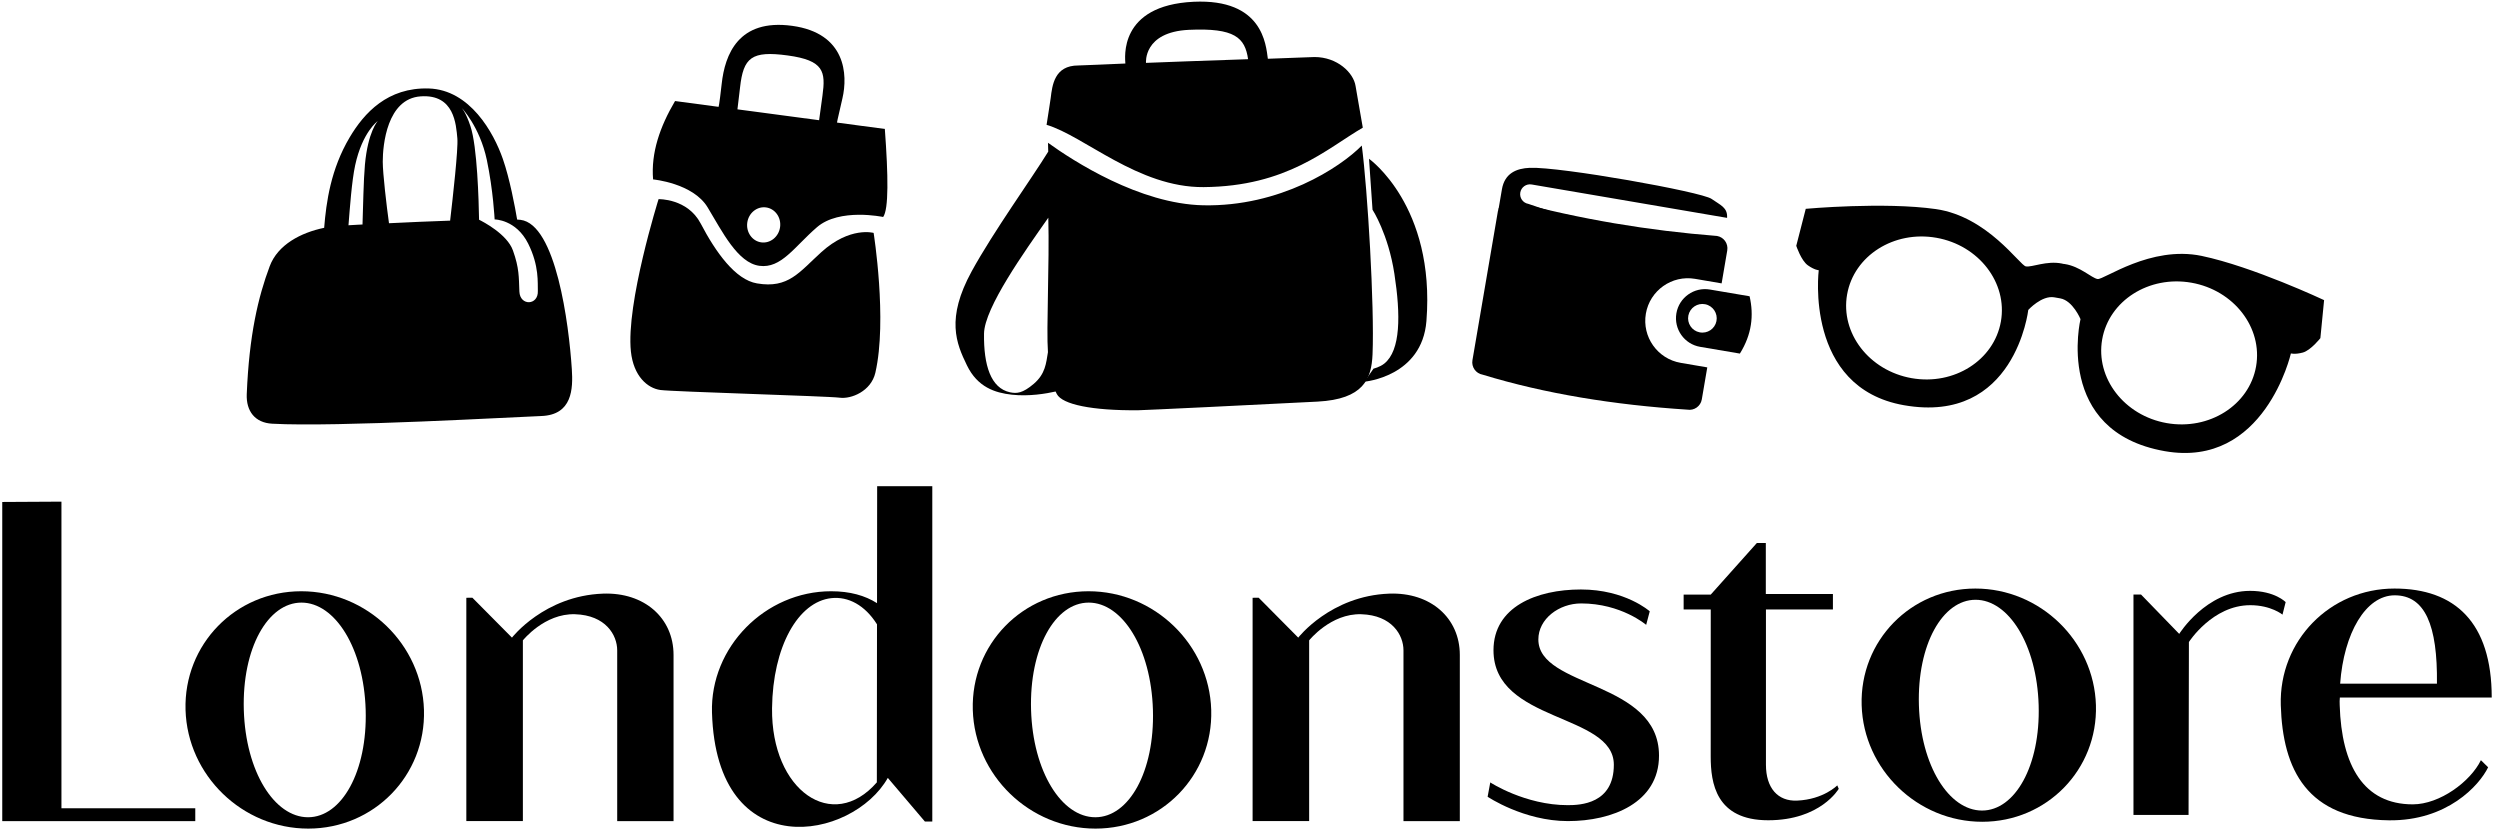
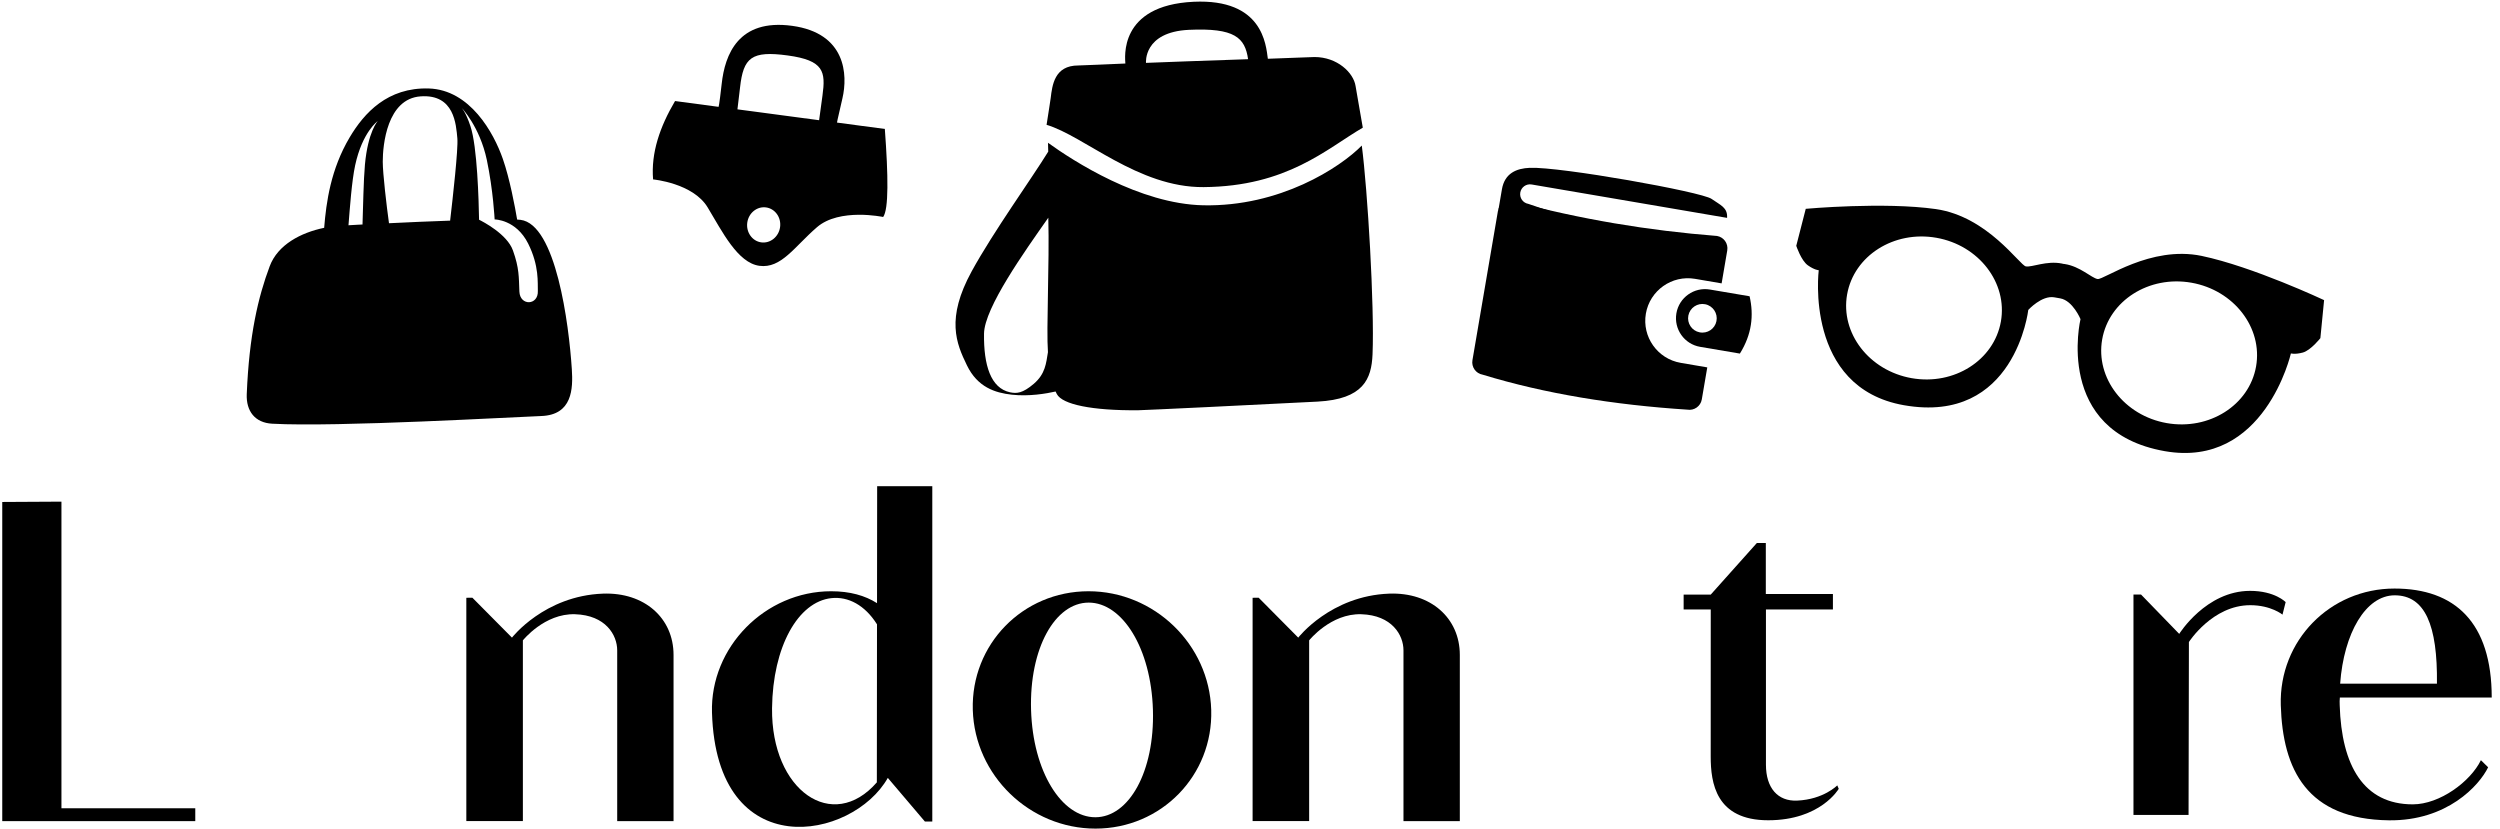
<svg xmlns="http://www.w3.org/2000/svg" width="100%" height="100%" viewBox="0 0 561 186" version="1.1" xml:space="preserve" style="fill-rule:evenodd;clip-rule:evenodd;stroke-linejoin:round;stroke-miterlimit:2;">
  <g transform="matrix(1,0,0,1,-8543.97,-4109.18)">
    <g transform="matrix(1,0,0,1,4065.6,2692.83)">
      <g transform="matrix(1,0,0,1,23.195,47.557)">
        <g transform="matrix(1,0,0,1,-4025.18,-846.351)">
          <g>
            <g transform="matrix(0.398,0.068,-0.068,0.398,6760.18,763.568)">
              <path d="M5774.6,2867.7L5759.61,2867.7C5746.54,2867.7 5735.93,2857.09 5735.93,2844.02C5735.93,2830.95 5746.54,2820.34 5759.61,2820.34L5774.6,2820.34L5774.6,2801.76C5774.6,2797.91 5771.48,2794.79 5767.64,2794.79C5729.62,2798.27 5691.17,2798.44 5652.24,2794.79C5648.4,2794.79 5645.28,2797.91 5645.28,2801.76L5645.28,2885.75C5645.28,2889.6 5648.4,2892.72 5652.24,2892.72C5688.24,2897.31 5726.88,2896.99 5767.64,2892.72C5771.48,2892.72 5774.6,2889.6 5774.6,2885.75L5774.6,2867.7Z" />
            </g>
            <g transform="matrix(0.398,0.068,-0.068,0.398,6760.31,763.18)">
-               <path d="M5661.1,2795.87C5697.54,2802.03 5734.47,2801.77 5771.39,2801.69L5645.28,2801.76L5645.28,2790.36C5645.28,2781.3 5651.28,2777.54 5658.49,2776C5675.18,2772.44 5754.9,2773.05 5761.03,2776C5766.49,2778.62 5770.69,2779.16 5771.3,2784.94L5661.1,2784.94C5658.08,2784.94 5655.64,2787.39 5655.64,2790.4C5655.64,2793.42 5658.08,2795.87 5661.1,2795.87Z" />
+               <path d="M5661.1,2795.87C5697.54,2802.03 5734.47,2801.77 5771.39,2801.69L5645.28,2801.76L5645.28,2790.36C5645.28,2781.3 5651.28,2777.54 5658.49,2776C5675.18,2772.44 5754.9,2773.05 5761.03,2776C5766.49,2778.62 5770.69,2779.16 5771.3,2784.94L5661.1,2784.94C5658.08,2784.94 5655.64,2787.39 5655.64,2790.4C5655.64,2793.42 5658.08,2795.87 5661.1,2795.87" />
            </g>
            <g transform="matrix(1,0,0,1,0.615,0.077)">
              <path d="M8872.35,2281.55L8863.45,2280.04C8859.9,2279.43 8856.52,2281.83 8855.92,2285.38C8855.32,2288.93 8857.71,2292.3 8861.26,2292.9L8870.17,2294.41C8872.85,2290.12 8873.33,2285.84 8872.35,2281.55ZM8862.39,2283.34C8864.13,2283.69 8865.26,2285.39 8864.91,2287.13C8864.56,2288.87 8862.87,2289.99 8861.13,2289.64C8859.39,2289.3 8858.26,2287.6 8858.61,2285.86C8858.96,2284.12 8860.66,2282.99 8862.39,2283.34Z" />
            </g>
          </g>
          <g transform="matrix(1,0,0,1,6,1)">
            <g transform="matrix(1.425,-0.066,0.075,1.617,-830.742,-1616.59)">
-               <path d="M6605.44,2660.68L6605.62,2667.76C6605.62,2667.76 6607.92,2671.21 6608.59,2676.78C6609.28,2682.49 6609.04,2687.41 6606.35,2689.14C6605.62,2689.61 6604.62,2689.77 6604.62,2689.77L6603.09,2691.52C6603.09,2691.52 6612.18,2691.22 6613.28,2683.52C6615.54,2667.62 6605.44,2660.68 6605.44,2660.68Z" />
-             </g>
+               </g>
            <g transform="matrix(1.619,0,-1.38778e-17,1.619,-3518.55,-2058.26)">
              <path d="M7552.85,2658.7C7556.37,2661.24 7565.55,2667.18 7574.37,2667.37C7585,2667.59 7593.34,2662.15 7596.35,2659.09C7597.15,2665.19 7598.12,2681.34 7597.84,2688.02C7597.7,2691.45 7596.58,2694.24 7590.23,2694.58C7581.97,2695.01 7566.15,2695.77 7565.33,2695.78C7558.96,2695.83 7554.84,2694.98 7554.08,2693.53C7554.02,2693.41 7553.96,2693.3 7553.91,2693.18C7552.62,2693.47 7550.23,2693.89 7547.83,2693.62C7545.52,2693.36 7543.09,2692.59 7541.62,2689.55C7540.14,2686.51 7538.69,2683.08 7542.28,2676.52C7545.32,2670.98 7550.53,2663.76 7552.89,2659.93C7552.88,2659.71 7552.88,2659.31 7552.86,2658.77C7552.85,2658.75 7552.85,2658.72 7552.85,2658.7ZM7552.9,2669.09C7549.66,2673.71 7544.04,2681.57 7543.99,2685.16C7543.93,2689.53 7544.92,2692.72 7547.6,2693.29C7548.51,2693.48 7549.33,2693.44 7550.88,2692.12C7552.5,2690.73 7552.59,2689.28 7552.85,2687.73C7552.61,2684.49 7553.07,2675.5 7552.9,2669.09ZM7552.66,2656.22C7552.9,2654.64 7553.2,2652.8 7553.23,2652.51C7553.45,2650.73 7553.74,2647.99 7557.05,2647.99C7557.74,2647.99 7561.41,2647.8 7563.58,2647.72C7563.56,2647.04 7562.55,2639.65 7573.05,2639.16C7582.63,2638.72 7583.06,2645.1 7583.33,2647.06C7586.4,2646.97 7589.04,2646.82 7589.8,2646.82C7592.95,2646.82 7595.21,2648.99 7595.49,2650.85C7595.62,2651.71 7596.13,2654.45 7596.49,2656.61C7591.49,2659.52 7586.02,2664.76 7574.42,2664.85C7565.34,2664.92 7557.85,2657.74 7552.66,2656.22ZM7580.59,2647.12C7580.16,2644.13 7578.74,2642.76 7572.39,2643.05C7566.04,2643.35 7566.44,2647.63 7566.44,2647.63C7566.44,2647.63 7576.85,2647.23 7580.59,2647.12Z" />
            </g>
          </g>
          <g transform="matrix(-1.479,0.05,0.069,1.672,19481.9,-2576.45)">
            <path d="M7484.67,2671.43C7484.91,2669.76 7485.53,2665.93 7486.46,2663.23C7487.68,2659.68 7491,2653.82 7497.24,2653.46C7503.48,2653.11 7507.18,2656.45 7509.52,2659.64C7512.6,2663.84 7513.48,2668.21 7513.96,2671.66C7517.5,2672.2 7521.09,2673.7 7522.45,2676.56C7524.39,2680.63 7525.99,2685.67 7526.73,2693.6C7526.94,2695.87 7525.67,2697.48 7523.05,2697.68C7513.36,2698.45 7485.99,2697.87 7482.26,2697.87C7477.52,2697.87 7477.25,2694.36 7477.32,2691.74C7477.48,2685.64 7478.82,2672.22 7484.17,2671.48C7484.31,2671.46 7484.48,2671.44 7484.67,2671.43ZM7490.44,2671.28C7490.37,2668.73 7490.25,2661.48 7491.16,2658.71C7491.79,2656.75 7492.4,2656.18 7492.4,2656.18C7492.4,2656.18 7489.75,2658.8 7488.89,2663.3C7488.11,2667.4 7488.08,2671.31 7488.08,2671.31C7488.08,2671.31 7484.84,2671.4 7483.15,2674.7C7481.59,2677.76 7481.98,2680.04 7481.98,2681.09C7481.98,2683.05 7484.78,2683.05 7484.78,2681.09C7484.78,2679.13 7484.65,2677.96 7485.5,2675.55C7486.28,2673.33 7489.87,2671.55 7490.44,2671.28ZM7510.26,2671.43C7509.95,2669.19 7509.49,2665.52 7508.87,2663.41C7507.57,2658.98 7505.17,2657.59 7505.17,2657.59C7505.17,2657.59 7506.73,2658.96 7507.39,2663.39C7507.71,2665.55 7507.92,2668.99 7508.13,2671.39L7508.84,2671.4C7509.16,2671.41 7509.48,2671.41 7509.8,2671.42L7510.26,2671.43ZM7504.11,2671.34C7504.37,2668.96 7504.74,2664.66 7504.67,2663.07C7504.57,2660.84 7503.63,2654.63 7498.51,2654.48C7493.39,2654.32 7493.33,2658.39 7493.22,2660.29C7493.15,2661.73 7494.28,2668.2 7494.83,2671.27C7498.34,2671.27 7500.85,2671.3 7504.11,2671.34Z" />
          </g>
          <g transform="matrix(2.089,0.368,-0.368,2.089,-1858.77,-5395.62)">
            <path d="M5642.64,2677.59C5642.69,2677.58 5642.74,2677.58 5642.79,2677.58C5644.44,2677.54 5645.84,2678.54 5646.49,2678.54C5647.15,2678.54 5651.38,2674.05 5656.91,2674.22C5662.45,2674.4 5670.48,2676.58 5670.48,2676.58L5670.79,2680.61C5670.79,2680.61 5670.01,2682.06 5669.23,2682.43C5668.44,2682.8 5668,2682.74 5668,2682.74C5668,2682.74 5667.38,2695.24 5656.65,2695.24C5644.71,2695.24 5645.45,2683.03 5645.45,2683.03C5645.45,2683.03 5644.31,2681.24 5642.96,2681.24C5642.85,2681.24 5642.74,2681.24 5642.64,2681.24C5642.54,2681.24 5642.43,2681.24 5642.32,2681.24C5640.97,2681.24 5639.84,2683.03 5639.84,2683.03C5639.84,2683.03 5640.58,2695.24 5628.63,2695.24C5617.9,2695.24 5617.28,2682.74 5617.28,2682.74C5617.28,2682.74 5616.84,2682.8 5616.06,2682.43C5615.27,2682.06 5614.49,2680.61 5614.49,2680.61L5614.8,2676.58C5614.8,2676.58 5622.83,2674.4 5628.37,2674.22C5633.9,2674.05 5638.13,2678.54 5638.79,2678.54C5639.44,2678.54 5640.84,2677.54 5642.49,2677.58C5642.55,2677.58 5642.59,2677.58 5642.64,2677.59ZM5628.94,2677.2C5633.5,2677.2 5637.2,2680.58 5637.2,2684.74C5637.2,2688.9 5633.5,2692.28 5628.94,2692.28C5624.38,2692.28 5620.68,2688.9 5620.68,2684.74C5620.68,2680.58 5624.38,2677.2 5628.94,2677.2ZM5656.34,2677.2C5651.78,2677.2 5648.08,2680.58 5648.08,2684.74C5648.08,2688.9 5651.78,2692.28 5656.34,2692.28C5660.9,2692.28 5664.61,2688.9 5664.61,2684.74C5664.61,2680.58 5660.9,2677.2 5656.34,2677.2Z" />
          </g>
          <g transform="matrix(1,0,0,1,6,1)">
            <g transform="matrix(1.408,0.192,-0.205,1.5,1179.92,-2868.93)">
-               <path d="M5677.58,2691.78C5677.58,2691.78 5674.69,2707.78 5676.51,2714.71C5677.45,2718.29 5679.9,2719.77 5681.95,2719.77C5683.99,2719.77 5708.32,2717.31 5710.16,2717.31C5712,2717.31 5714.94,2715.73 5715.21,2712.93C5715.98,2704.95 5711.95,2692.43 5711.95,2692.43C5711.95,2692.43 5708.12,2691.91 5704.18,2696.3C5701.15,2699.68 5699.82,2702.34 5694.78,2702.18C5691.31,2702.08 5687.67,2698.44 5684.68,2694.5C5682.08,2691.08 5677.58,2691.78 5677.58,2691.78Z" />
-             </g>
+               </g>
            <g transform="matrix(1.408,0.192,-0.205,1.5,1179.92,-2868.93)">
              <path d="M5684.99,2677.02C5684.99,2677.02 5685.08,2677.02 5684.99,2673.58C5684.87,2669.24 5686.18,2663.65 5694.77,2663.65C5703.35,2663.65 5704.55,2669.72 5704.19,2673.3C5703.82,2676.96 5703.86,2676.96 5703.86,2676.96L5711.48,2676.94C5713.03,2683.77 5713.81,2688.66 5713.1,2689.9C5713.1,2689.9 5706.07,2689.41 5702.96,2692.73C5699.84,2696.05 5698.26,2699.55 5694.78,2699.55C5691.31,2699.55 5688.24,2695.27 5685.43,2692C5682.62,2688.73 5676.3,2688.99 5676.3,2688.99C5675.39,2685.12 5676.24,2681.12 5678.06,2677.04L5684.99,2677.02ZM5694.57,2690.84C5696.02,2690.84 5697.19,2692.01 5697.19,2693.45C5697.19,2694.89 5696.02,2696.07 5694.57,2696.07C5693.13,2696.07 5691.96,2694.89 5691.96,2693.45C5691.96,2692.01 5693.13,2690.84 5694.57,2690.84ZM5701.01,2676.97L5688,2677.01C5688,2676.26 5687.98,2675.21 5687.94,2673.74C5687.82,2669.29 5688.93,2668.09 5694.72,2668.09C5700.5,2668.09 5701.01,2669.7 5701.01,2673.3L5701.01,2676.97Z" />
            </g>
          </g>
        </g>
        <g transform="matrix(0.575,0,0,0.575,3773.42,865.64)">
          <path d="M1186.54,1070.95L1186.54,1195.5L1261.87,1195.5L1261.87,1190.48L1209.64,1190.48L1209.64,1070.82L1186.54,1070.95Z" />
        </g>
        <g transform="matrix(0.575,0,0,0.575,3773.42,865.64)">
-           <path d="M1303.23,1105.79C1328.91,1105.79 1350.37,1126.55 1351.12,1152.11C1351.87,1177.67 1331.63,1198.42 1305.96,1198.42C1280.28,1198.42 1258.82,1177.67 1258.07,1152.11C1257.32,1126.55 1277.55,1105.79 1303.23,1105.79ZM1303.31,1110.22C1316.43,1110.22 1327.66,1128.03 1328.37,1152.11C1329.08,1176.18 1319,1193.99 1305.88,1193.99C1292.75,1193.99 1281.52,1176.18 1280.81,1152.11C1280.11,1128.03 1290.19,1110.22 1303.31,1110.22Z" />
-         </g>
+           </g>
        <g transform="matrix(0.575,0,0,0.575,3950.08,865.64)">
          <path d="M1303.23,1105.79C1328.91,1105.79 1350.37,1126.55 1351.12,1152.11C1351.87,1177.67 1331.63,1198.42 1305.96,1198.42C1280.28,1198.42 1258.82,1177.67 1258.07,1152.11C1257.32,1126.55 1277.55,1105.79 1303.23,1105.79ZM1303.31,1110.22C1316.43,1110.22 1327.66,1128.03 1328.37,1152.11C1329.08,1176.18 1319,1193.99 1305.88,1193.99C1292.75,1193.99 1281.52,1176.18 1280.81,1152.11C1280.11,1128.03 1290.19,1110.22 1303.31,1110.22Z" />
        </g>
        <g transform="matrix(0.575,0,0,0.575,3773.42,865.64)">
          <path d="M1527.86,1180.37L1527.92,1118.7C1523.2,1111.2 1516.7,1107.76 1510.1,1108.48C1497.14,1109.89 1487.23,1127.38 1486.96,1151.46C1486.6,1183.67 1510.63,1200.17 1527.86,1180.37M1527.93,1110.44L1527.98,1064.79L1549.5,1064.79L1549.5,1195.67L1546.62,1195.67L1532.14,1178.63C1518.38,1202.98 1465.28,1213.04 1463.52,1153.13C1462.77,1127.57 1484.34,1105.79 1510.02,1105.79C1517.36,1105.79 1523.25,1107.46 1527.93,1110.44" />
        </g>
        <g transform="matrix(0.575,0,0,0.575,3773.42,865.64)">
          <path d="M1367.65,1108.34L1367.65,1195.48L1389.72,1195.48L1389.72,1124.96C1389.72,1124.96 1398.14,1114.38 1410.08,1114.76C1422.03,1115.14 1426.53,1122.88 1426.53,1128.85L1426.53,1195.5L1448.52,1195.5L1448.52,1130.65C1448.52,1116.2 1437.09,1106.13 1420.99,1106.72C1398.09,1107.56 1385.46,1123.89 1385.46,1123.89L1370.01,1108.31L1367.65,1108.34Z" />
        </g>
        <g transform="matrix(0.575,0,0,0.575,3949.86,865.64)">
          <path d="M1367.65,1108.34L1367.65,1195.48L1389.72,1195.48L1389.72,1124.96C1389.72,1124.96 1398.14,1114.38 1410.08,1114.76C1422.03,1115.14 1426.53,1122.88 1426.53,1128.85L1426.53,1195.5L1448.52,1195.5L1448.52,1130.65C1448.52,1116.2 1437.09,1106.13 1420.99,1106.72C1398.09,1107.56 1385.46,1123.89 1385.46,1123.89L1370.01,1108.31L1367.65,1108.34Z" />
        </g>
        <g transform="matrix(0.565,0,0,0.565,3787.84,876.092)">
-           <path d="M1836.35,1114.83C1836.35,1114.83 1826.69,1106.16 1809.02,1106.16C1791.34,1106.16 1774.29,1113.08 1774.29,1130.3C1774.29,1159.15 1822.09,1155.19 1822.09,1175.77C1822.09,1191.33 1808.74,1191.82 1803.8,1191.82C1786.82,1191.82 1773.01,1182.79 1773.01,1182.79L1771.96,1188.48C1771.96,1188.48 1786.32,1198.15 1803.86,1198.15C1821.4,1198.15 1840.03,1190.88 1840.03,1172.14C1840.03,1142.32 1792.11,1145.35 1792.11,1126.01C1792.11,1117.82 1800.32,1111.7 1809.1,1111.7C1825.03,1111.7 1834.93,1120.21 1834.93,1120.21L1836.35,1114.83Z" />
-         </g>
+           </g>
        <g transform="matrix(0.565,0,0,0.565,4162.12,876.092)">
-           <path d="M1303.23,1105.79C1328.91,1105.79 1350.37,1126.55 1351.12,1152.11C1351.87,1177.67 1331.63,1198.42 1305.96,1198.42C1280.28,1198.42 1258.82,1177.67 1258.07,1152.11C1257.32,1126.55 1277.55,1105.79 1303.23,1105.79ZM1303.31,1110.25C1316.43,1110.25 1327.66,1128.03 1328.37,1152.11C1329.08,1176.18 1319,1193.96 1305.88,1193.96C1292.75,1193.96 1281.52,1176.18 1280.81,1152.11C1280.11,1128.03 1290.19,1110.25 1303.31,1110.25Z" />
-         </g>
+           </g>
        <g transform="matrix(0.565,0,0,0.565,3787.84,876.092)">
          <path d="M2110.44,1149.08C2110.34,1151.22 2110.32,1149.88 2110.38,1152.11C2111.09,1176.18 2119.93,1191.5 2139.39,1191.5C2150.15,1191.5 2162.35,1182.43 2166.46,1173.96L2169.33,1176.78C2165.82,1184.01 2153.04,1198.1 2129.99,1197.84C2097.33,1197.46 2087.73,1177.67 2086.98,1152.11C2086.23,1126.55 2106.46,1105.79 2132.14,1105.79C2156.16,1105.79 2170.76,1119.27 2170.76,1149.08L2148.99,1149.08L2148.99,1149.08L2110.44,1149.08ZM2149,1143.56L2110.56,1143.56C2112.01,1123.57 2120.69,1108.48 2132.22,1108.48C2144.25,1108.48 2149.28,1120.33 2149,1143.56Z" />
        </g>
        <g transform="matrix(0.565,0,0,0.565,3787.84,876.092)">
          <path d="M1860.58,1114.09L1849.81,1114.09L1849.81,1108.19L1860.58,1108.19L1878.88,1087.71L1882.45,1087.71L1882.45,1107.95L1909.1,1107.95L1909.1,1114.09L1882.5,1114.09L1882.5,1175.77C1882.5,1184.96 1887.17,1190.36 1894.9,1190.01C1905.42,1189.54 1910.83,1183.96 1910.83,1183.96L1911.41,1185.33C1911.41,1185.33 1904.21,1197.82 1883.39,1197.82C1862.57,1197.82 1860.56,1182.94 1860.56,1172.49C1860.56,1165.66 1860.58,1114.09 1860.58,1114.09Z" />
        </g>
        <g transform="matrix(0.565,0,0,0.565,3787.84,876.092)">
          <path d="M2050.35,1195.7L2028.47,1195.7L2028.47,1108.18L2031.49,1108.18L2046.64,1123.8C2046.64,1123.8 2057.26,1106.71 2074.79,1106.71C2084.65,1106.71 2088.91,1111.18 2088.91,1111.18L2087.66,1116.15C2087.66,1116.15 2083.12,1112.4 2074.85,1112.4C2059.84,1112.4 2050.49,1127.02 2050.49,1127.02L2050.35,1195.7Z" />
        </g>
      </g>
    </g>
  </g>
</svg>